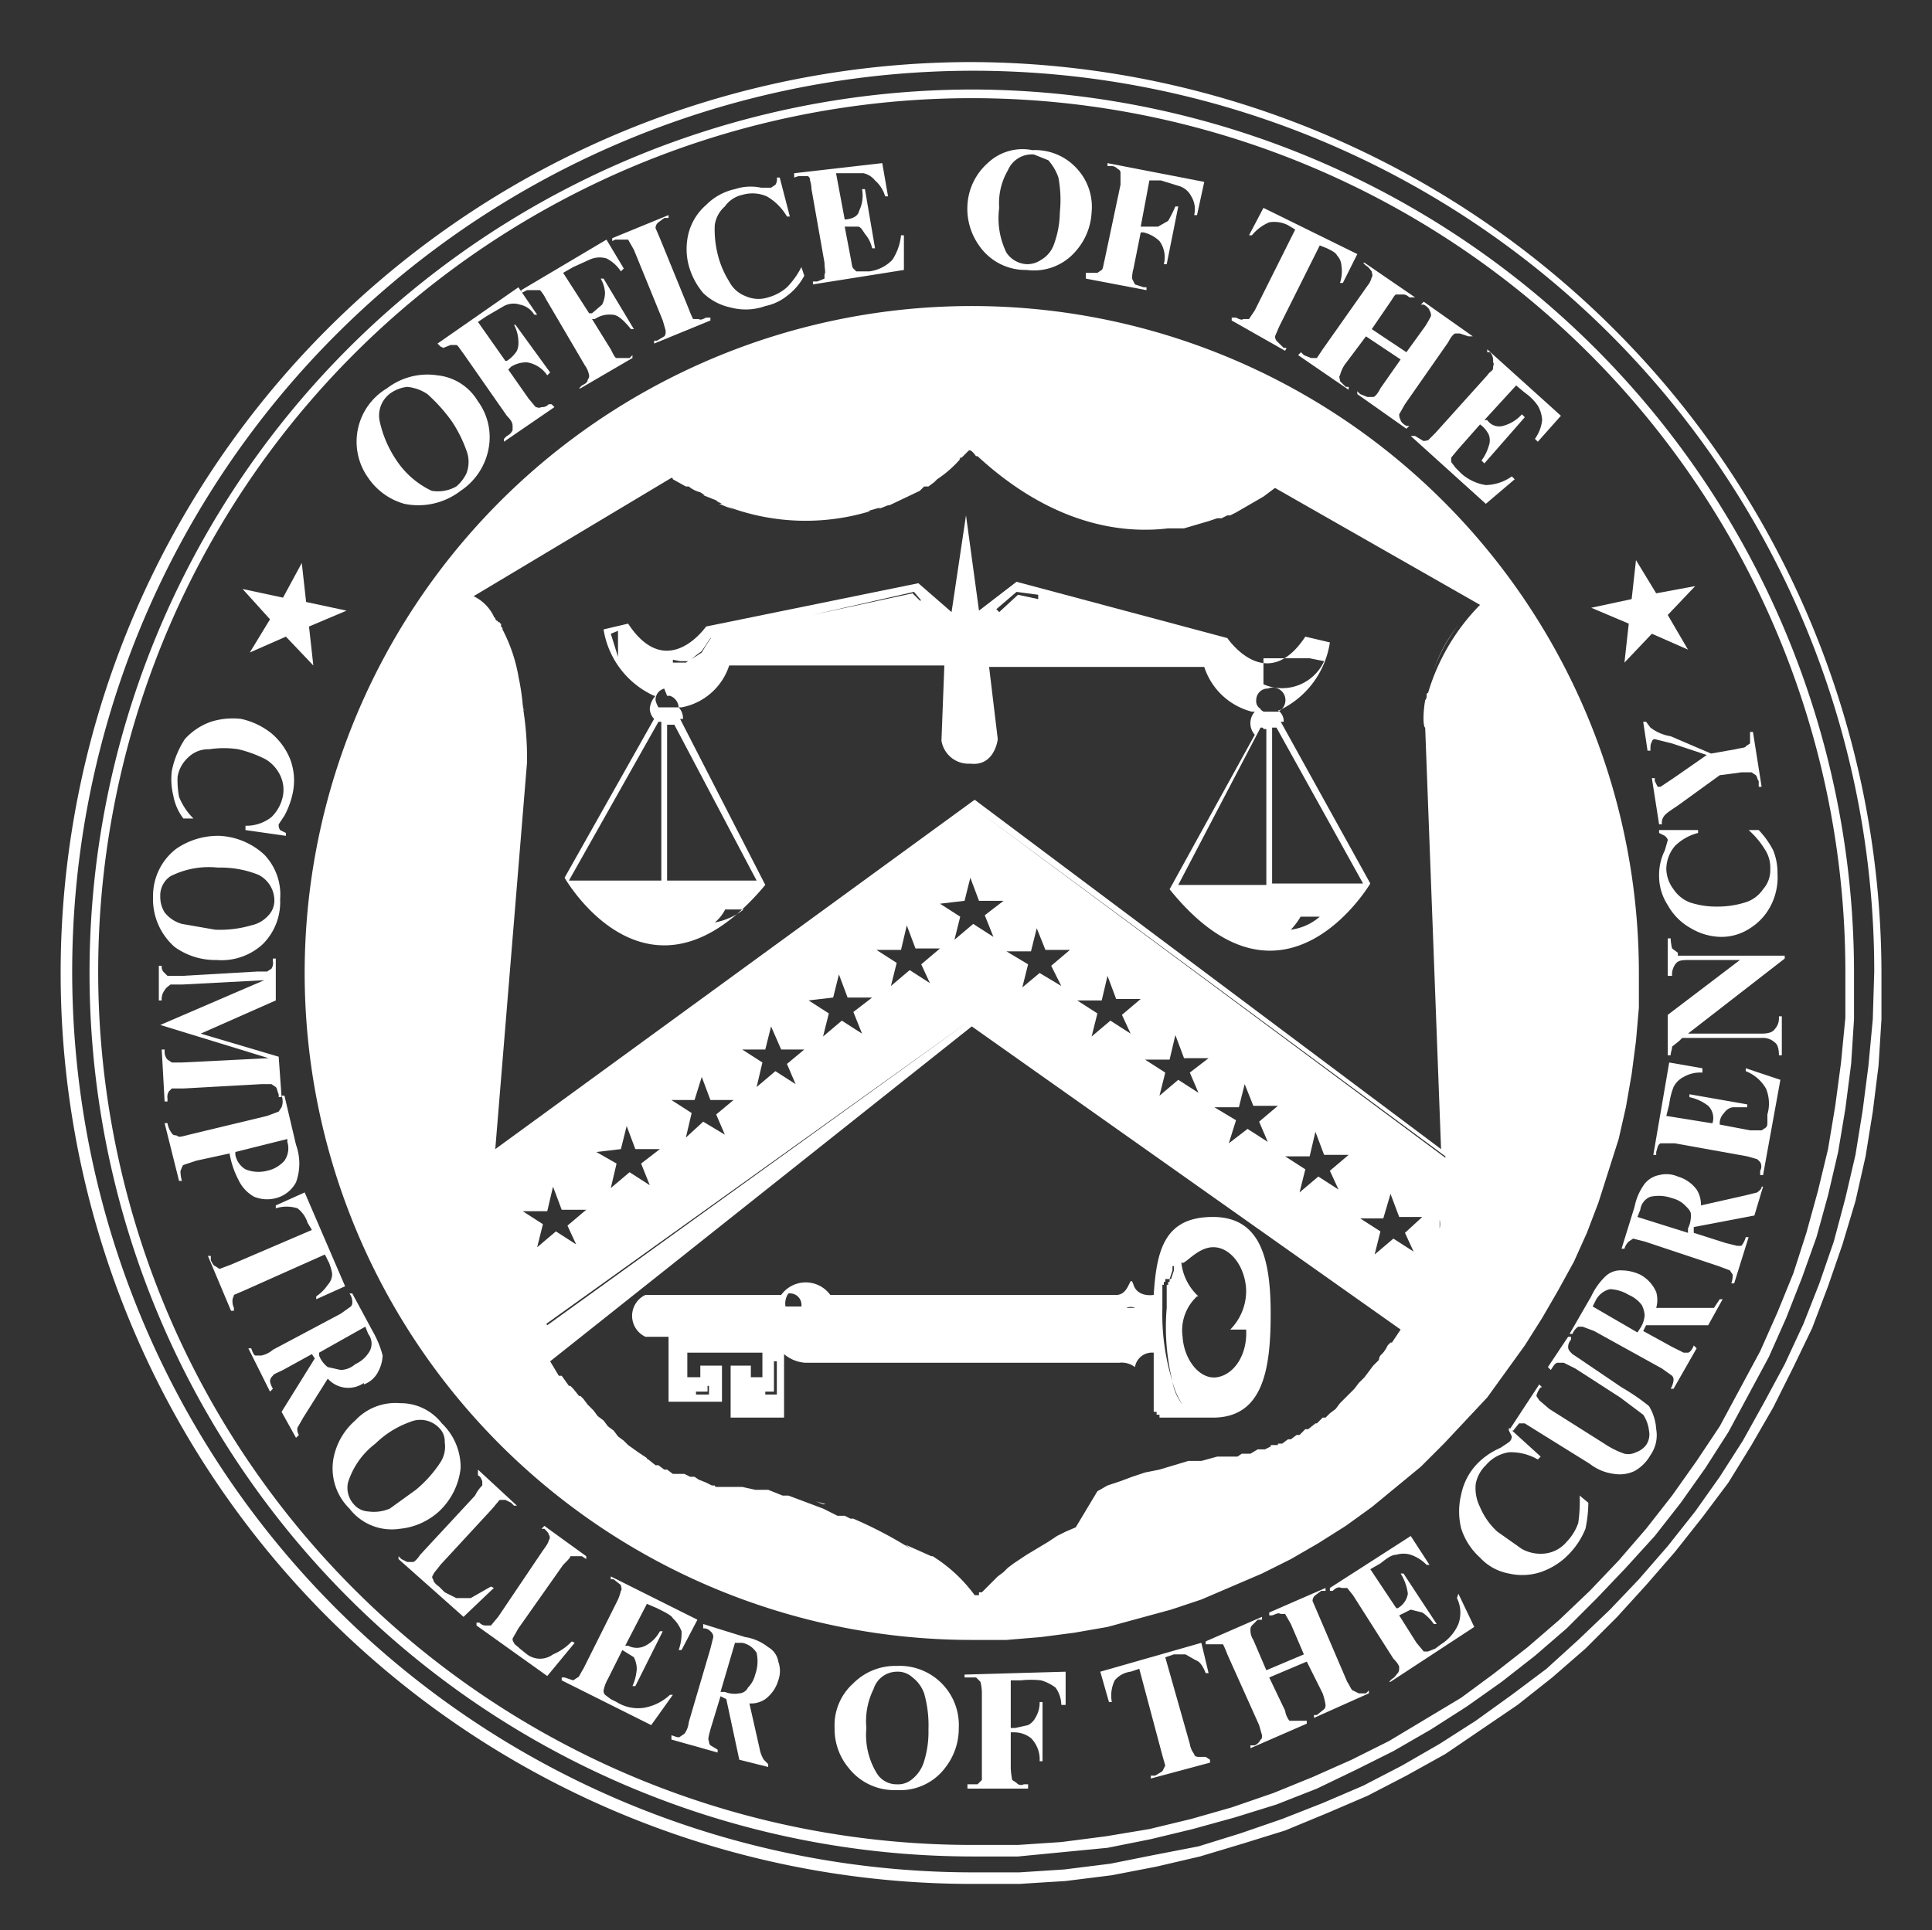
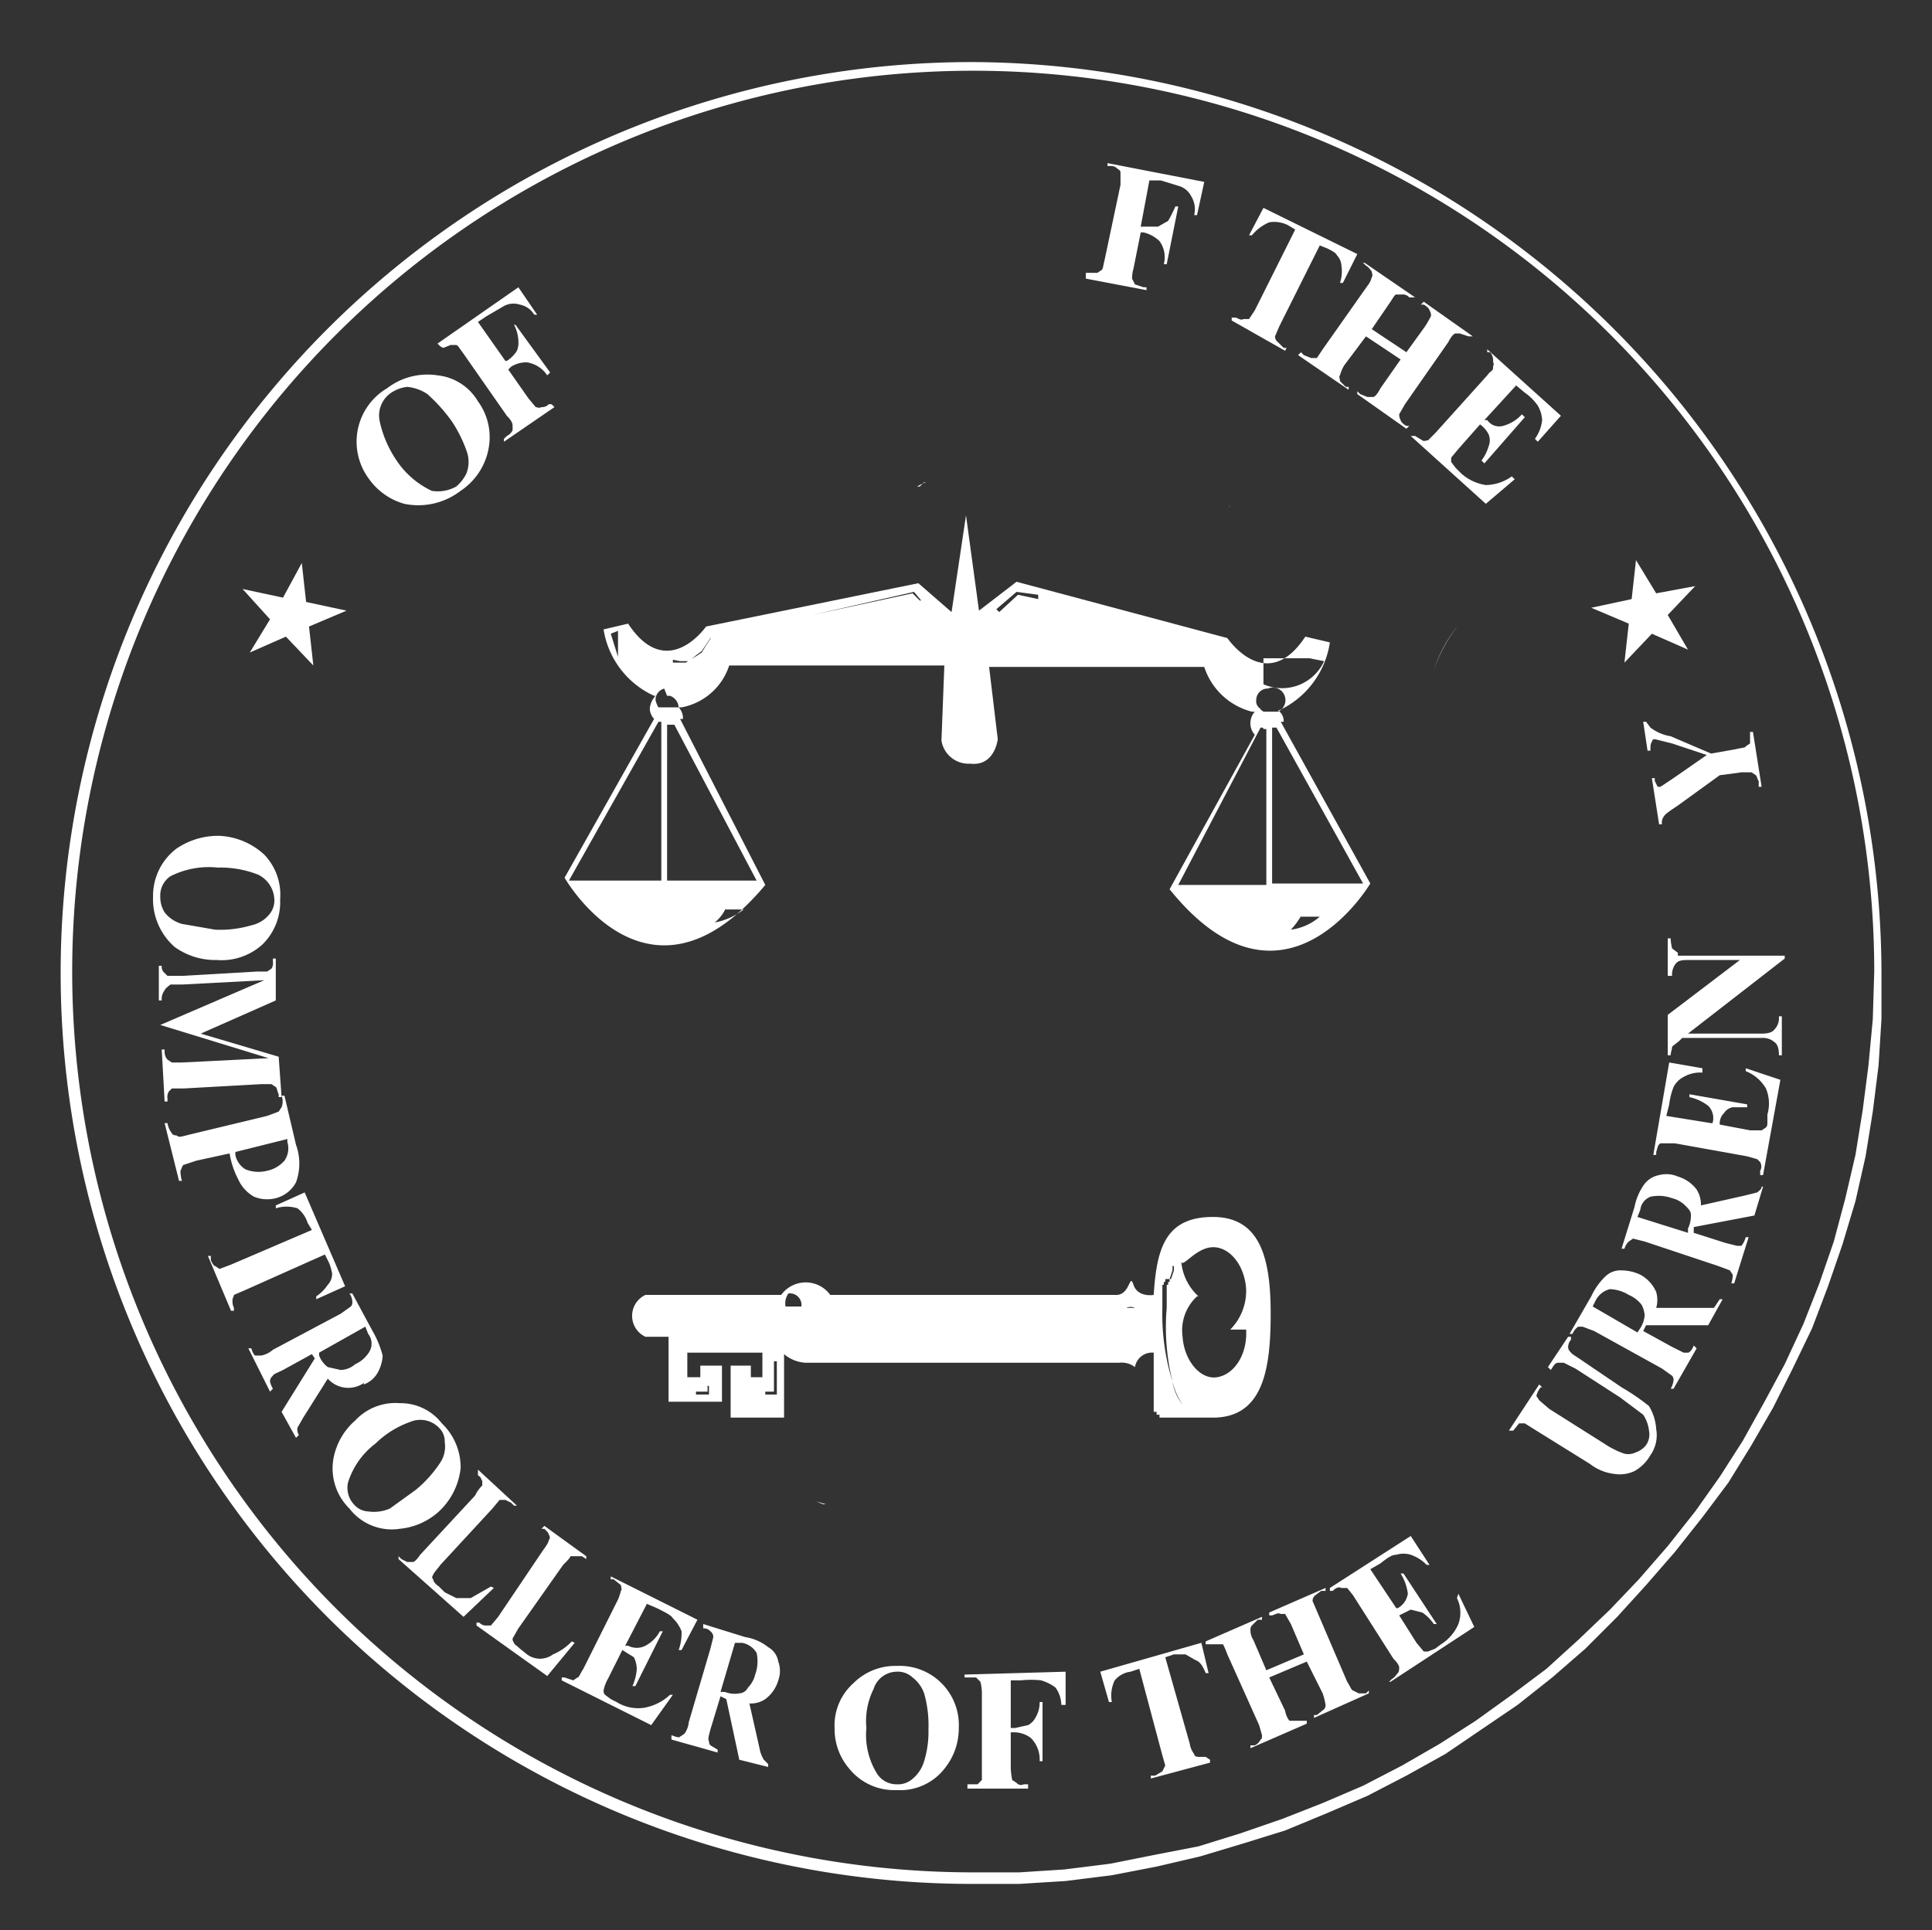
<svg xmlns="http://www.w3.org/2000/svg" width="133.8" height="133.7" fill="#fff">
  <rect width="100%" height="100%" fill="#333333" stroke="none" />
  <path d="M67.3 4.3a63.1 63.1 0 0 0 0 126.2h3.3l3.2-.2 3.2-.4 3.1-.6 3-.7 3-.9 2.9-.9 2.9-1.2 2.8-1.2 2.7-1.4 2.7-1.5 5-3.4 2.4-1.9 2.3-2 2.2-2.2 2-2.2 2-2.3 1.9-2.4 1.8-2.4 1.6-2.6 1.5-2.6 1.4-2.8 1.3-2.7 1.1-2.9 1-2.9.9-3 .7-3.1.5-3.1.4-3.2.2-3.2v-3.2a63.2 63.2 0 0 0-63-63.1zm62.4 66.3l-.3 3.2-.4 3.1-.5 3.1-.7 3-.8 3-1 2.9-1.1 2.8-1.3 2.8-1.4 2.6-1.5 2.7-1.6 2.5-1.7 2.4-1.9 2.4-2 2.3-2 2.1-2.2 2.1-2.2 2-2.4 1.8-2.5 1.8-2.5 1.6-2.6 1.5-2.7 1.4-2.8 1.2-2.8 1.1-2.9 1-2.9.9-3.1.6-3 .6-3.2.4-3.1.2h-3.3a62.4 62.4 0 1 1 62.5-62.4zM99.3 46.4a10.8 10.8 0 0 1 1.7-3.1 9.7 9.7 0 0 0-1.7 3.1zM56.5 104l.5.2h.2zm28.7-68.9h-.1a.1.1 0 0 0 .1 0zm-18.1-4.3zm-2.1 2h0zm-.9.6H64l-.3.3h-.2zm.1-.1h0z" />
-   <path d="M66.6 31.3h-.1l.2-.2zM64.7 33h0l-.4.3h-.1z" />
-   <path d="M66.7 31.2h0zm-1.8 1.6l-.2.2z" />
-   <path d="M78.9 112.1l2.2-.6 2.1-.7 4.2-1.8 2-1 1.9-1.1 1.9-1.2 1.8-1.3 3.4-2.8 1.6-1.6 3-3.2 2.6-3.6 1.2-1.9 1.1-1.9 1.1-2 .9-2 .8-2.1 1.4-4.4.5-2.2.4-2.3.3-2.3.2-2.3v-2.4a46.2 46.2 0 1 0-46.1 46.2h2.3l2.4-.2 2.3-.3 2.3-.4zm18.3-20zm.7-5.4l-1.4-.9-1.3 1.1.4-1.6-1.4-.9h1.6l.5-1.7.6 1.6h1.6l-1.2 1.1zm-5.2-4.3l-1.4-.9-1.3 1.1.4-1.6-1.4-.9h1.7l.4-1.7.6 1.6h1.7l-1.3 1.1zm-4.9-3.3l-1.4-.9-1.3 1 .5-1.6-1.5-.9h1.7l.4-1.6.6 1.5h1.7l-1.3 1.1zM83 75.7l-1.4-.9-1.3 1.1.4-1.6-1.4-.9H81l.4-1.7.6 1.6h1.7l-1.3 1zm-4.7-4.1l-1.4-.9-1.3 1.1.4-1.6-1.4-.9h1.7l.4-1.7.6 1.6H79l-1.3 1.1zm-4.8-3.3l-1.5-.9-1.2 1 .4-1.6-1.5-.9h1.7l.4-1.6.6 1.5h1.7l-1.3 1.1zm-4.7-3.4l-1.4-.9-1.3 1.1.4-1.6-1.4-.9 1.7-.2.4-1.6.6 1.6h1.7l-1.3 1zm-4.4 3.2l-1.4-.9-1.3 1.1.4-1.6-1.4-.9h1.7l.4-1.7.6 1.6h1.7l-1.3 1.1zm-4.7 3.5l-1.4-.9-1.3 1.1.4-1.6-1.4-.9 1.7-.2.4-1.6.6 1.6h1.7l-1.3 1zm-4.6 3.5l-1.4-.9-1.3 1.1.4-1.7-1.4-.9H53l.4-1.6.7 1.6h1.6l-1.2 1zm-4.9 3.5l-1.5-.9-1.2 1.1.4-1.7-1.4-.9h1.6l.5-1.6.6 1.6h1.6l-1.2 1zM45 82.1l-1.4-.9-1.3 1.1.4-1.7-1.4-.8 1.7-.2.4-1.6.6 1.6h1.7l-1.3 1zm-5.1 4.1l-1.4-.9-1.3 1.1.4-1.6-1.4-.9h1.7l.4-1.7.6 1.6h1.7l-1.3 1.1zm57.7 5.3zm1.9-5h0c0-.2.1-.3.1-.5v-.2c0 .2-.1.4-.1.7zm.2-1.4v-.6a1.3 1.3 0 0 1 0 .6zm.3-1.9c0-.4.1-.8.1-1.1s-.1.7-.1 1.1zm.1-1.2h0zM32.8 41.3h0l13.7-8.2a.1.1 0 0 1 .1.1h0l.9.5h.2a2 2 0 0 0 .8.4l.3.2h-.1l1 .4h-.1l.4.2h-.2l1 .4-.4-.2a15.4 15.4 0 0 0 9.9.3h-.2l.7-.2h.2l.5-.2h.1l2.1-1 .3-.3h.3l.4-.3.2-.2a7.9 7.9 0 0 0 1.6-1.4h-.1a.1.1 0 0 0 .1-.1h.1l.5-.5h.1c.2.1.3.3.4.4h.1c5.1 4.7 9.9 5.4 13.2 5H82l1.7-.5.6-.2h.3l.4-.2h.2l.4-.2 1.9-1.1.8-.6 14.2 8.1a14.6 14.6 0 0 0-3.6 6.1h0c-.1 0-.1.1-.1.2h0a.4.4 0 0 1-.1.3h0c-.2 1.2-.1 1.9 0 1.9l1.1 29.2-32.3-24.2-33.2 24.2 2.2-26.8a22.1 22.1 0 0 0-.3-3.9c0 .1.1.2.1.3s-.1-.3-.1-.4h0a16 16 0 0 0-1-4.3 16 16 0 0 1 .8 3 11.2 11.2 0 0 0-1.2-3.9c0-.1 0-.1-.1-.2v-.2a.1.1 0 0 1-.1-.1h-.1a.1.1 0 0 0-.1-.1h0c-.1-.1-.1-.1-.1-.2a.1.1 0 0 1-.1-.1 3 3 0 0 0-1.4-1.4zm3.4 7.4a.9.9 0 0 0-.1-.5.9.9 0 0 1 .1.5zm-.1-.6a1.3 1.3 0 0 0-.1-.6 1.3 1.3 0 0 1 .1.6zm1.8 43.7L36.7 90l-.3-.7-.4-.7-.6-1.4-.3-.8-.2-.7-.3-.8-.2-.8v-.7l-.2-.8v-2.3L67.5 56l32.6 24.1v.1L67.5 56 34 80.3v2.3l.2.8v.7l.2.8.3.8.2.7.3.8.6 1.4.4.7.3.7 1.2 1.8 29.6-21.2L95 90.5 67.3 70.6 37.9 91.8zm36.6 14l-.7.3-.6.3-.6.4-1.5.9-.9.6-.4.3-.3.3-.4.3-1.1 1.1h-.2v.2h-.3a10.5 10.5 0 0 0-2.6-2.5h0l-.3-.2h-.1l-1.8-.8.4.3a29.2 29.2 0 0 0-4-2.1h-.2l-.4-.2H58l-1-.5-2.4-.9h-.4l-1-.4h-.9l-.9-.2h-1.7c-.1 0-.2 0-.2-.1h-.2l-.4-.2-.5-.2-.3-.2h-.3l-.4-.2h-.8l-.4-.3H46l-.4-.3h-.2l-.5-.4a.1.1 0 0 1-.1-.1l-.6-.4-.7-.5-.3-.3-.4-.3-.3-.4-.4-.3-.3-.4-.4-.3-.3-.4-.4-.4-.3-.4-.2-.2h-.1l-.4-.5-.2-.2h-.1l-.5-.7h-.2l-.6-1 29.2-23.2 29.7 21-.6.9h-.1l-.2.2a2.1 2.1 0 0 1-.4.6.5.5 0 0 0-.2.4l-.4.4-.6.8-.4.4-.3.4-1 1-.3.4-.4.3-.3.3h-.2l-.4.4h-.1l-.5.4h-.2l-.4.4h-.2l-.4.3h-.2l-.4.3h-.2c-.1 0-.1 0-.1.1h-.4c-.1 0-.1 0-.1.1l-.4.2h-.5l-.5.3H86l-.3.2h-1.4l-1.1.3h-.9l-2 .6-1 .2-.9.3-.8.3-.9.3-.7.4zm-12.5.8l.7.4z" />
-   <path d="M66.8 31.1h0zm.6-24.9a61.2 61.2 0 0 0 0 122.4h3.1l6.2-.6 3-.6 2.9-.7 2.9-.8 2.9-.9 2.8-1.1 2.7-1.3 2.6-1.3 2.6-1.5 2.5-1.6 2.4-1.7 2.3-1.8 2.2-1.9 2.1-2.1 2-2.1 2-2.2 1.8-2.3 1.7-2.4 1.6-2.5 2.8-5.2 1.2-2.7 1.1-2.8 1-2.8.8-2.9.7-3 .5-3 .4-3.1.2-3.1v-3.2a61.2 61.2 0 0 0-61-61.2zm60.4 64.3l-.3 3.1-.4 3-.5 3-.7 2.9-.8 2.9-.9 2.8-1.1 2.7-1.2 2.7-2.8 5.2-1.6 2.4-1.7 2.4-1.8 2.3-1.9 2.2-2 2.1-2.1 2-2.2 1.9-2.3 1.8-2.3 1.7-5 3-2.6 1.3-2.7 1.2-2.7 1.1-2.9 1-2.8.8-2.9.7-3 .5-3.1.4-3 .2h-3.1a60.5 60.5 0 1 1 60.4-60.5z" />
  <path d="M78.6 94.7a1.2 1.2 0 0 1 1.3-1v4.1h.2v.2h.2v.2H84c3.5 0 4-3.4 4-7.2s-.7-6.7-4-6.7-3.9 2.2-4.1 5.4h0s-1.1.2-1.4-.7-.2.8-1.3.7H57.5a2.1 2.1 0 0 0-3.4 0h-9.4a1.6 1.6 0 0 0 0 2.9h1.6v4.5H50v-2.5h-1.5v.8h-.9v-1.7h5.2v1.7H52v-.8h-1.4v3.6h3.7v-4.4a2.5 2.5 0 0 0 1.5.6h21.7a1.5 1.5 0 0 1 1.1.3zm8.1 2a2.4 2.4 0 0 0 .1-.7 2.4 2.4 0 0 1-.1.7zm0-3.5h0a4.5 4.5 0 0 1 .3 1.6 4.5 4.5 0 0 0-.3-1.6zm0-5a2.6 2.6 0 0 1 .2 1.5 2.6 2.6 0 0 0-.2-1.5zm0 2.4l-.2.7zm-4.3 7.6h0zm1.5-11.8c1.2-.1 2.3 1.2 2.4 2.9a3.8 3.8 0 0 1-1.1 2.8h1.1c.1 1.7-.8 3.1-2 3.3s-2.3-1.2-2.4-2.8a3.2 3.2 0 0 1 1-2.8h.1a3.7 3.7 0 0 1-1.2-2.5c0 .7.9-.8 2.1-.9zm-3.4 4.2V89h.1v-.2h.1v-.2h.3l.2-.6v-.3h.8l.3-.3-.3.3h-.7v.3l-.2.6H81v.2h-.1v.2h-.1v1.6a15.7 15.7 0 0 0 .4 5.1 4.8 4.8 0 0 0 .7 1.6 3.4 3.4 0 0 1-.7-1.6 15.7 15.7 0 0 1-.7-5.1zm-1.9 0H78a.7.7 0 0 1 .6 0zm-30.4 5.8h.8V96h.1v.6h-.9zm7.3-5.9h-1.1a1.2 1.2 0 0 1 .2-.9.8.8 0 0 1 .9.9zm-8.8 7.4v-4.1zm-1.8-6.6zm8.9 5.3H53v-.2h.6v-2.1h.2zm4.5-5.3zm-5.3-30l-5.9-11.5h.2a1.1 1.1 0 0 0-.3-.8h.2a4.3 4.3 0 0 0 3.3-2.9h14.9l-.2 5.2a1.9 1.9 0 0 0 2 1.6c1.7.2 1.9-1.7 1.9-1.7l-.6-5h14.9a4.7 4.7 0 0 0 3.3 3.1h.2a1.2 1.2 0 0 0 0 1.6L81 61.6c7.9 9.8 13.9-.4 13.9-.4L88.7 50h.2a.9.9 0 0 0-.4-.8h.1a6.2 6.2 0 0 0 3.5-4.7l-1.7-.4c-2.7 4.1-5.4.1-5.4.1l-14.6-3.9-2.6 2-.9-6.6-1 6.7-2.3-2-14.7 3s-2.7 3.9-5.4-.2l-1.7.4a6.1 6.1 0 0 0 3.5 4.6h.1a1.5 1.5 0 0 0-.4.9 1.1 1.1 0 0 0 .3.7l-6.2 11s5.8 10.2 13.9.5zm28.6 0l5.7-10.9h.1a.1.1 0 0 1 .1.1h.2v10.8zm7.8 3.1a5.3 5.3 0 0 0 1.2-2.1h-6.8a1.7 1.7 0 0 0-.1 1.2h7.7a3.8 3.8 0 0 1-2 .9zm5-3.2h-6.3V50.4h.3zm-5.9-11.9h-1c-.1-.1-.2-.1-.2-.2a.6.6 0 0 1-.3-.6.8.8 0 0 1 .7-.8h.1a.873.873 0 0 1 .7 1.6zm-1-3.7h3.2l1 .2a3.2 3.2 0 0 1-4.2 1.6zM70.4 41l1.5.2v.3l-1.4-.3-1.3 1.2-.2-.2zM67 51.4zm-.5-.3zm-.4-5.7h0v4.7a.9.9 0 0 0 .3.9.9.9 0 0 1-.3-.9zm-23.8-1.5l.5-.2v1.8zm7.2 20a2.7 2.7 0 0 0 1-2h-6.9c-.3.3.2 1.1.2 1.1h7.7a4.6 4.6 0 0 1-2 .9zm2.9-2.9h-6.2V50.2h.5zm-5.3-15.2h.6l.5-.4.4-.3.6-.9L63.3 41l.5.6h-.1l-.5-.5-13.9 3-.4.6-.3.5-.3.2-.5.3-.3.2h-.9v-.2zm-.9 2.4h.2a.9.9 0 0 1 .6.8h-1.4a1.7 1.7 0 0 1-.2-.5.8.8 0 0 1 .6-.8zm-.6 1.8h.2v11h-6.4zM28 34.9a4.8 4.8 0 0 0 3.9-.9 4.5 4.5 0 0 0 2-3.4 4.2 4.2 0 0 0-.8-2.8 3.7 3.7 0 0 0-2.8-1.8 4.6 4.6 0 0 0-3.5.9 4.3 4.3 0 0 0-1.3 6.2 4.5 4.5 0 0 0 2.5 1.8zm-.9-7.7a2.5 2.5 0 0 1 1.1-.4 3 3 0 0 1 1.4.5 11.5 11.5 0 0 1 1.7 1.9 9.2 9.2 0 0 1 1 2 2.2 2.2 0 0 1 0 1.6 2.8 2.8 0 0 1-.7.9 2.6 2.6 0 0 1-1.7.3 6 6 0 0 1-2.5-2.2 7.7 7.7 0 0 1-1.1-2.6 1.9 1.9 0 0 1 .8-2zm3.3 77.5a4.8 4.8 0 0 0 1.5-3 4.2 4.2 0 0 0-1.3-3.1 3.6 3.6 0 0 0-2.9-1.4 3.8 3.8 0 0 0-3.1 1.2 4.6 4.6 0 0 0-1.5 2.6 3.9 3.9 0 0 0 1.1 3.5 3.7 3.7 0 0 0 3.5 1.4 4.7 4.7 0 0 0 2.7-1.2zm-3.4-.2a2.8 2.8 0 0 1-1.5.2 1.4 1.4 0 0 1-1-.5 1.7 1.7 0 0 1-.4-1.5A5.4 5.4 0 0 1 26 100a6.6 6.6 0 0 1 2.4-1.5 1.8 1.8 0 0 1 2 .4 1.3 1.3 0 0 1 .4 1 2 2 0 0 1-.3 1.4 8.5 8.5 0 0 1-1.7 1.9zm3.7-80.4l.5-.2h.4c.1 0 .2.2.5.6l3 4.3c.3.3.4.5.4.7v.3a.8.8 0 0 1-.4.4l-.2.2v.2l3.5-2.4-.2-.2H38a.6.6 0 0 1-.5.2c-.2.1-.3 0-.4 0l-.5-.6-1.4-2 .2-.2a2 2 0 0 1 1.1-.3 2.1 2.1 0 0 1 1.4.9l.2-.2-2.4-3.3h-.1a2.6 2.6 0 0 1 .3 1.1 1.5 1.5 0 0 1-.1.7 2.3 2.3 0 0 1-.7.7H35l-1.9-2.7.6-.4 1.2-.7a1.4 1.4 0 0 1 1.1-.1 1.5 1.5 0 0 1 1 .7h.2l-1.3-1.9-5.6 3.9.2.2z" />
-   <path d="M36.5 20.1h.9a2.5 2.5 0 0 1 .4.6l2.7 4.6a1.7 1.7 0 0 1 .3.7.4.4 0 0 1-.1.3c0 .2-.2.3-.4.4l-.2.2h.1l3.6-2.1v-.2l-.2.2h-.9c-.1 0-.2-.2-.4-.6L41 22.1h.2a1.8 1.8 0 0 1 1.2-.3c.4 0 .8.4 1.3 1h.2l-2.1-3.5h-.2a2.2 2.2 0 0 1 .3 1 1.9 1.9 0 0 1-.2.8l-.7.6h-.2L39 18.9l.7-.4 1.1-.5a1.7 1.7 0 0 1 1.2-.1 2.6 2.6 0 0 1 1 .9l.2-.2-1.2-2-5.9 3.5v.2zm6.1-3.5h.9l.4.7 2 4.9.2.7c0 .2 0 .3-.1.4l-.5.3h-.2v.2l3.9-1.6V22h-.3c-.2.1-.4.2-.5.1H48a6.7 6.7 0 0 1-.3-.7l-2-4.9-.3-.7a.5.5 0 0 1 .2-.4l.4-.3h.3v-.2l-3.9 1.6v.2zm6.1 3.7a3.9 3.9 0 0 0 1.9 1 4 4 0 0 0 2.4-.1 3.5 3.5 0 0 0 1.5-.7 4.2 4.2 0 0 0 1.2-1.4l-.2-.6a5.6 5.6 0 0 1-1 1.4 3.3 3.3 0 0 1-1.3.7 2.2 2.2 0 0 1-1.6-.1 2.1 2.1 0 0 1-1.1-1 6.4 6.4 0 0 1-.8-1.9 7.1 7.1 0 0 1-.2-2 2.1 2.1 0 0 1 .7-1.3 2 2 0 0 1 1.2-.8 2.5 2.5 0 0 1 1.7.1 3.8 3.8 0 0 1 1.4 1.4h.2l-.7-2.7h-.2a.7.7 0 0 1-.1.5l-.3.2h-.7a3.5 3.5 0 0 0-1.8.1 4 4 0 0 0-2 1.1 3.9 3.9 0 0 0-1.2 1.9 4.5 4.5 0 0 0 0 2.3 5 5 0 0 0 1 1.9zm6.6-8.1h.6c.1 0 .2.1.2.3a2.2 2.2 0 0 1 .1.6l.9 5.1c0 .4.1.7 0 .8v.3l-.5.2h-.3v.2l6.3-1v-2.4h-.2a3.8 3.8 0 0 1-.6 1.7 2.7 2.7 0 0 1-1.6.8h-.9l-.2-.2c-.1-.1-.1-.3-.2-.8l-.4-2.1h.9c.2 0 .3.2.5.5a2.3 2.3 0 0 1 .5 1h.2l-.7-4.1h-.2a2.4 2.4 0 0 1-.2 1.5q-.1.5-.9.6h-.1l-.6-3.2h1.9a1.4 1.4 0 0 1 .8.5 2.3 2.3 0 0 1 .7 1.1h.2l-.4-2.3-6.1.7v.3zm15.8 6.5a3.8 3.8 0 0 0 3.4-1.3 4.4 4.4 0 0 0 1.1-2.7 3.9 3.9 0 0 0-1-3 3.9 3.9 0 0 0-3.1-1.3 3.5 3.5 0 0 0-3.1.9 4.2 4.2 0 0 0-1.4 2.9 4.4 4.4 0 0 0 .8 2.8 3.9 3.9 0 0 0 3.3 1.7zm-1.9-4.3a4.5 4.5 0 0 1 .6-2.6 1.8 1.8 0 0 1 1.8-1.1l1 .4a3.5 3.5 0 0 1 .7 1.2 8.3 8.3 0 0 1 .1 2.4 6.7 6.7 0 0 1-.4 2.2 2 2 0 0 1-.9 1.1 1.7 1.7 0 0 1-1 .3 1.8 1.8 0 0 1-1.4-.8 5.4 5.4 0 0 1-.5-3.1zM12.7 56.7h.7a4.4 4.4 0 0 1-1-1.5 6.1 6.1 0 0 1-.1-1.4 2.3 2.3 0 0 1 .7-1.3 2 2 0 0 1 1.5-.6 6.7 6.7 0 0 1 2 0 8.4 8.4 0 0 1 1.9.7 2.6 2.6 0 0 1 1 1.1 2.3 2.3 0 0 1 .2 1.4 2.8 2.8 0 0 1-.8 1.5 2.8 2.8 0 0 1-1.8.6v.3l2.8.4v-.2l-.4-.2a.6.6 0 0 1-.1-.4l.4-.6a5.8 5.8 0 0 0 .6-1.7 4.2 4.2 0 0 0-.2-2.2 4.6 4.6 0 0 0-1.3-1.8 5.1 5.1 0 0 0-2.1-1 5 5 0 0 0-2.1.2 4.4 4.4 0 0 0-1.8 1.2 6.3 6.3 0 0 0-.9 2.2 4.7 4.7 0 0 0 .1 1.7 3.7 3.7 0 0 0 .7 1.6zm96.7 46.9a10.3 10.3 0 0 1-.1 1.9 3.5 3.5 0 0 1-.8 1.3 2.3 2.3 0 0 1-1.4.8 2.7 2.7 0 0 1-1.7-.3l-1.7-1.2a4.8 4.8 0 0 1-1.2-1.7 2.9 2.9 0 0 1-.3-1.6 2.4 2.4 0 0 1 .7-1.3 2.6 2.6 0 0 1 1.6-.9 3.7 3.7 0 0 1 2 .5l.2-.2-2.2-2v.2l.2.4a.5.5 0 0 1-.2.4l-.6.4a5 5 0 0 0-1.6 1.1 4.3 4.3 0 0 0-1.1 2.1 4.9 4.9 0 0 0 0 2.4 4.6 4.6 0 0 0 1.3 2 3.6 3.6 0 0 0 2 1.1 4.1 4.1 0 0 0 2.2-.1 4.9 4.9 0 0 0 2.1-1.4 5.4 5.4 0 0 0 1-1.6 9 9 0 0 0 .2-1.8zm11.7-46.1a5.8 5.8 0 0 1 1.1 1.3 2.3 2.3 0 0 1 .4 1.4 2 2 0 0 1-.5 1.4 2.3 2.3 0 0 1-1.2.9 6.4 6.4 0 0 1-2 .3 5.8 5.8 0 0 1-1.9-.3 2.4 2.4 0 0 1-1.1-.9 2.4 2.4 0 0 1-.5-1.4 2.5 2.5 0 0 1 .6-1.6 3.5 3.5 0 0 1 1.6-.9v-.2h-2.7v.2l.4.2c.1.1.2.2.2.3l-.2.7a3.8 3.8 0 0 0-.4 1.7 3.7 3.7 0 0 0 .6 2.1 4.1 4.1 0 0 0 1.6 1.6 4.2 4.2 0 0 0 2.1.6 3.6 3.6 0 0 0 2-.6 4 4 0 0 0 1.4-1.5 4.3 4.3 0 0 0 .5-2.3 4.1 4.1 0 0 0-.3-1.6 6.1 6.1 0 0 0-1-1.4z" />
  <path d="M12.1 65.6a4.8 4.8 0 0 0 2.9.9 4.2 4.2 0 0 0 3.2-1.1 4.1 4.1 0 0 0 1.2-3.1 4 4 0 0 0-1.1-3.1 4.9 4.9 0 0 0-3.1-1.3 5.1 5.1 0 0 0-3 .9 4.1 4.1 0 0 0-1.6 3.3 4.4 4.4 0 0 0 1.5 3.5zm-.7-2.4a2 2 0 0 1-.3-1.1 1.6 1.6 0 0 1 .7-1.4 5.9 5.9 0 0 1 3.3-.6 7 7 0 0 1 2.8.5 2 2 0 0 1 1.1 1.7 1.5 1.5 0 0 1-.4 1.1 2.2 2.2 0 0 1-1.2.7 7.7 7.7 0 0 1-2.5.3l-2.3-.4a2.3 2.3 0 0 1-1.2-.8zm63.8-44.1v.2l4.2.8v-.2h-.2l-.6-.2-.2-.4a2.6 2.6 0 0 1 .1-.7l.5-2.5h.2a2.4 2.4 0 0 1 1.1.6 1.9 1.9 0 0 1 .3 1.6h.2l.8-4h-.2a9.3 9.3 0 0 1-.5 1l-.7.4H79l.6-3.2h.8l1.3.4a1.4 1.4 0 0 1 .8.7 1.7 1.7 0 0 1 .2 1.3h.2l.5-2.3-6.7-1.3v.2h.2a.6.6 0 0 1 .5.2c.2.1.2.2.2.3v.8L76.5 18c-.1.4-.1.6-.2.7l-.3.2h-.8zm13.9 5h-.2l-.4-.4a.5.5 0 0 1-.2-.4l.3-.7 2.8-5.6.5.2c.4.2.6.3.7.5a1.1 1.1 0 0 1 .3.7 2.6 2.6 0 0 1-.1 1.2h.2l1-2-6.5-3.2-1 1.9h.2a3.1 3.1 0 0 1 1.2-.9 2.1 2.1 0 0 1 1.3.2l.5.3-2.8 5.6-.4.6h-.4c-.1.1-.3 0-.5-.1h-.3v.2l3.7 2.1zM16.2 89.7l.7-.3 5.6-2.5.3.6a4.1 4.1 0 0 1 .2.7 1.1 1.1 0 0 1-.3.8 2.9 2.9 0 0 1-.8.8v.2l2-.9-2.8-6.5-2 .9v.2a2.5 2.5 0 0 1 1.5 0 2 2 0 0 1 .7 1l.3.5-5.6 2.4-.8.3-.3-.2c-.1 0-.2-.2-.3-.4V87h-.2l1.6 3.8h.2v-.2a1.1 1.1 0 0 1-.1-.5c0-.2.1-.3.1-.4zM95 18.8c0 .1.1.3 0 .4a1.5 1.5 0 0 1-.3.6l-3.1 4.4-.4.6h-.4l-.5-.2-.2-.2-.2.2 3.5 2.4v-.2h-.2l-.4-.4c0-.2-.1-.3 0-.4a2.6 2.6 0 0 1 .3-.7l1.5-2 2.4 1.6-1.4 2c-.2.4-.4.6-.5.6h-.4l-.5-.2-.2-.2v.2l3.4 2.4.2-.2h-.2c-.2-.1-.4-.3-.4-.4a.8.8 0 0 1-.1-.4l.4-.7 3-4.3c.2-.4.4-.6.5-.6h.3l.6.2h.3l-3.4-2.4-.2.2h.2c.2.1.4.3.4.4a.6.6 0 0 1 .1.4 7.8 7.8 0 0 1-.4.7l-1.3 1.8-2.4-1.6 1.3-1.9c.2-.3.3-.5.4-.5h.4a.6.6 0 0 1 .5.2h.4l-3.5-2.4h-.1l.2.2c.2.1.3.3.4.4zm8.4 6.3c.1.1 0 .2 0 .4s-.2.2-.4.5l-3.6 4-.5.5c-.1 0-.3.1-.4 0l-.5-.3h-.3l5.2 4.7 2-1.7-.2-.2a3.2 3.2 0 0 1-1.8.6 3.3 3.3 0 0 1-1.7-.8l-.4-.4-.3-.4v-.3l.5-.6 1.5-1.7a1.9 1.9 0 0 1 .6.7 1.1 1.1 0 0 1 0 .8 3.1 3.1 0 0 1-.5 1l.2.2 2.8-3.2-.2-.2a2.7 2.7 0 0 1-1.3.8 1 1 0 0 1-1.1-.4h-.2l2.2-2.4.6.5a3.6 3.6 0 0 1 .9.9 2.2 2.2 0 0 1 .3 1 2.7 2.7 0 0 1-.5 1.3l.2.2 1.6-1.8-5.1-4.6v.2h.2a.9.9 0 0 1 .2.7zm17.5 49.1a2.8 2.8 0 0 1 1.4 1.2 2.7 2.7 0 0 1 .1 1.8v.5c0 .2 0 .3-.1.4l-.3.2h-.8l-2.1-.4a1 1 0 0 1 .3-.8.9.9 0 0 1 .6-.4h1v-.2l-4-.7v.2a3.2 3.2 0 0 1 1.3.6 1.2 1.2 0 0 1 .3 1.2h-.1l-3.1-.5.2-.8a5 5 0 0 1 .3-1.2 1.6 1.6 0 0 1 .7-.7 2.3 2.3 0 0 1 1.3-.3V74l-2.3-.4-1.1 6.4h.2v-.2c.1-.3.1-.5.3-.6h1l5 .9.7.2.2.2a.6.6 0 0 1 0 .6v.3h.2l1.2-6.6-2.4-.8zm-58.8 41.2a4.1 4.1 0 0 0-3 1.2 3.9 3.9 0 0 0-1.3 3.1 4.2 4.2 0 0 0 1 2.8 4 4 0 0 0 3.3 1.5 3.9 3.9 0 0 0 3.4-1.6 4.4 4.4 0 0 0 .9-2.7 4.1 4.1 0 0 0-4.3-4.3zM64 122a2.5 2.5 0 0 1-.9 1.3 1.5 1.5 0 0 1-1 .3 1.6 1.6 0 0 1-1.4-.8 5.1 5.1 0 0 1-.7-3.1 5 5 0 0 1 .5-2.7 1.7 1.7 0 0 1 1.6-1.2 1.5 1.5 0 0 1 1.1.4 2.4 2.4 0 0 1 .8 1.1 8.1 8.1 0 0 1 .3 2.5 6.9 6.9 0 0 1-.3 2.2zm2.8-6v.2h.8l.3.3a3.5 3.5 0 0 1 .1.7v6.1l-.3.3H67v.3h4.2v-.3h-.3a.4.4 0 0 1-.5-.1l-.3-.2a5.4 5.4 0 0 1-.1-.8V120h.2a1.9 1.9 0 0 1 1.2.4 2.1 2.1 0 0 1 .6 1.6h.2v-4.1H72a2 2 0 0 1-.3 1.1 1.2 1.2 0 0 1-.5.5l-.9.2H70v-3.3h.7a6.3 6.3 0 0 1 1.4 0 3.1 3.1 0 0 1 1 .5 2.1 2.1 0 0 1 .4 1.2h.3v-2.3zm16.7 5.7H83c-.2 0-.3-.1-.3-.2a1.5 1.5 0 0 1-.3-.7l-1.7-6 .6-.2h.8l.7.4c.3.1.5.4.7.9h.2l-.5-2.1-7 2 .6 2.1h.2a2.4 2.4 0 0 1 .2-1.5 1.7 1.7 0 0 1 1.1-.6l.6-.2 1.6 6 .2.7-.2.4-.5.3h-.3v.2l4.1-1.1v-.2zm11.1-4.4h-.5l-.4-.2c-.1 0-.2-.3-.4-.6l-2.4-5.6a.5.5 0 0 1 .2-.4l.4-.3h.3v-.2l-3.9 1.7v.2h.2c.3-.1.4-.2.6-.1h.3l.4.7.9 2.1-2.6 1.1-.9-2.1a1.2 1.2 0 0 1-.2-.7.4.4 0 0 1 .1-.3l.4-.4h.3v-.2l-3.9 1.7v.2h1.2a6.7 6.7 0 0 1 .3.7l2.2 4.9.2.7c0 .1 0 .3-.1.3a.8.8 0 0 1-.4.4h-.3v.2l3.9-1.7v-.2h-1.2a1.5 1.5 0 0 1-.3-.7l-1.1-2.3 2.6-1.1 1.1 2.2a4.5 4.5 0 0 1 .2.8.4.4 0 0 1-.1.3l-.5.4H91v.2l3.8-1.7v-.2zm6.3-6.6a2.3 2.3 0 0 1 .1 1.8 3.1 3.1 0 0 1-1.2 1.4l-.4.3-.5.2h-.3l-.5-.6-1.2-1.9.8-.4.8.2a3 3 0 0 1 .8.8h.2l-2.3-3.5H97a3.4 3.4 0 0 1 .5 1.4 1.4 1.4 0 0 1-.7 1h-.1l-1.8-2.7.7-.4c.5-.4.8-.6 1.1-.6a1.7 1.7 0 0 1 1 0 2.8 2.8 0 0 1 1.1.7h.2l-1.3-2-5.6 3.6v.2h.2c.2-.2.4-.3.6-.2h.4l.4.5 2.8 4.4c.3.3.4.5.4.6s0 .3-.1.4-.2.3-.4.4l-.2.2h.1l5.8-3.8-1.1-2.3zm-56.3 7.6a2.8 2.8 0 0 1-1.9-.4l-.4-.2-.4-.3a.4.4 0 0 1-.1-.3 2.7 2.7 0 0 1 .3-.8l1-2 .8.5a1.9 1.9 0 0 1 .2.8 3.5 3.5 0 0 1-.3 1.2h.2l1.9-3.8h-.2a2.4 2.4 0 0 1-1 1 1.3 1.3 0 0 1-1.2 0h-.2l1.5-2.9.7.3c.6.3 1 .5 1.1.7a2.4 2.4 0 0 1 .6.9 3.4 3.4 0 0 1-.2 1.3h.2l1.1-2.1-6-3v.2h.2l.5.4c0 .1.1.3 0 .4a3.9 3.9 0 0 1-.2.6l-2.4 4.8c-.2.3-.3.6-.4.6l-.3.2-.6-.2h-.2v.2l6.2 3.1 1.5-2.1h-.2a3.5 3.5 0 0 1-1.8.9zm-33-42.2a.7.7 0 0 1 .1-.5l.2-.2h.8l5.4-.3h.7l.3.2c.1.1.1.3.2.5v.2h.2l-.2-2.8-5.4-1.6 5.2-2.3v-2.9h-.2v.2a.7.7 0 0 1-.1.5l-.3.2h-.7l-5.2.3h-1l-.3-.3a.6.6 0 0 1-.1-.4H11v2.4h.2a1 1 0 0 1 .2-.7c.1-.2.3-.3.4-.4h.8l5.7-.3-7.2 3.1 7.5 2.3-6 .3h-.7l-.3-.2a.8.8 0 0 1-.2-.5v-.2h-.2l.2 3.6h.2z" />
  <path d="M16.5 81.7a2.6 2.6 0 0 0 1.1 1.2 2.4 2.4 0 0 0 1.5.1 2.2 2.2 0 0 0 1.4-1.1 3.8 3.8 0 0 0 0-2.6l-.8-3.4h-.2a1.1 1.1 0 0 1 0 .8l-.2.3-.8.3-5.4 1.3c-.4.1-.7.2-.8.1s-.3 0-.4-.2a1.5 1.5 0 0 1-.3-.7h-.2l1 4h.2a2.3 2.3 0 0 1-.1-.7c.1-.2.1-.3.2-.4l.9-.3 2.3-.5a6 6 0 0 0 .6 1.8zm3.4-2.8v.2a1.5 1.5 0 0 1-.2 1.3 2.2 2.2 0 0 1-1.2.7A2.4 2.4 0 0 1 17 81a1.5 1.5 0 0 1-.7-1v-.2zm5.3 17a1.8 1.8 0 0 0 1-.9 2.6 2.6 0 0 0 .3-1.1 6.8 6.8 0 0 0-.7-1.7l-1.4-2.6h-.2a1 1 0 0 1 .2.6.4.4 0 0 1-.1.3l-.7.5-4.7 2.5a1.8 1.8 0 0 1-.8.4h-.4c-.1 0-.2-.2-.3-.5h-.2l1.5 3 .2-.2a1.7 1.7 0 0 1-.2-.5.5.5 0 0 1 .2-.4c0-.1.3-.2.7-.4l2-1.1.2.3-2.3 3.7 1 1.8.2-.2a.7.7 0 0 1-.1-.5l.4-.7 1.7-2.7a1.9 1.9 0 0 0 2.5.3zm-2.5-1.2a1.8 1.8 0 0 1-.6-.8v-.2l3.2-1.8.2.5a1.1 1.1 0 0 1 .1 1.2 2.2 2.2 0 0 1-1 .9 1.6 1.6 0 0 1-1 .4zm30.5 19.4a3.4 3.4 0 0 0-1.6-.7l-2.9-.9v.3a.6.6 0 0 1 .5.2.5.5 0 0 1 .2.4l-.2.8-1.5 5.1a1.6 1.6 0 0 1-.3.8l-.3.2c-.1.1-.3 0-.6-.1v.3l3.2.9v-.2l-.5-.3a.4.4 0 0 1-.1-.3c-.1-.1 0-.4.1-.8l.7-2.3.4.2.9 4.2 2 .5v-.2l-.3-.3a2.2 2.2 0 0 1-.3-.8l-.7-3.1a1.8 1.8 0 0 0 1.1-.3 2.5 2.5 0 0 0 .9-1.3 1.9 1.9 0 0 0 0-1.3 1.4 1.4 0 0 0-.7-1zm-.9 1.9a1.9 1.9 0 0 1-.5.9.7.7 0 0 1-.6.4 1.8 1.8 0 0 1-1-.1h-.3l1-3.4h.5a1.5 1.5 0 0 1 1 .7 2.7 2.7 0 0 1-.1 1.5zm66.4-25.4h-4a2 2 0 0 0 0-1.1 2.5 2.5 0 0 0-1.1-1.2 3.1 3.1 0 0 0-1.3-.3 1.5 1.5 0 0 0-1.1.4 4.6 4.6 0 0 0-1 1.4l-1.5 2.6h.2a1.1 1.1 0 0 1 .4-.5h.3l.8.3 4.7 2.6.7.5a.4.4 0 0 1 .1.3 1.4 1.4 0 0 1-.2.6h.2l1.6-2.8-.2-.2c-.1.3-.3.5-.4.5h-.3l-.8-.4-2-1.1.2-.4h4.3l1-1.8h-.2zm-5.1 1.4l-.2.3-3.1-1.8.2-.4a1.5 1.5 0 0 1 1-.8 2.7 2.7 0 0 1 1.3.4 2.2 2.2 0 0 1 .9.7 1.9 1.9 0 0 1 .2.7 1.9 1.9 0 0 1-.3.9z" />
  <path d="M121.7 82.6l-.8.2-3.1.7a2 2 0 0 0-.3-1.1 2.5 2.5 0 0 0-1.3-.9 2 2 0 0 0-1.3-.1 1.7 1.7 0 0 0-1 .6 4 4 0 0 0-.7 1.6l-.9 2.9h.2a1.1 1.1 0 0 1 .3-.5l.3-.2.8.2 5.1 1.7.8.3.2.3a1.8 1.8 0 0 1-.1.6h.2l1-3.2h-.2a1.6 1.6 0 0 1-.3.6h-.3l-.8-.2-2.2-.7V85l4.2-.8.6-2h-.1c0 .2-.2.3-.3.4zm-4.8 2.5v.3l-3.5-1.1.2-.5a1.1 1.1 0 0 1 .7-.9 2.7 2.7 0 0 1 1.5.1 1.9 1.9 0 0 1 .9.5c.2.2.4.4.4.6a2 2 0 0 1-.2 1zM34 109.9l-1.4.8h-1l-.8-.4-.4-.4c-.3-.2-.4-.4-.4-.5a.2.2 0 0 1 0-.3c0-.1.2-.3.5-.7l3.6-3.9.5-.6h.4l.4.2.2.2h.2l-2.7-2.5v.4c.2.1.2.2.3.4v.3a2.5 2.5 0 0 0-.5.7l-3.8 4.1c-.2.3-.4.5-.5.5h-.4l-.4-.2-.2-.2v.2l4.5 4 2.1-2zm5.6 3.8a3.8 3.8 0 0 1-1.3.9 1.5 1.5 0 0 1-1.8 0l-.5-.4c-.2-.2-.4-.3-.4-.4a.4.4 0 0 1-.1-.3l.4-.7 3.1-4.4c.3-.3.5-.5.5-.6h.8l.3.2v-.2l-2.9-2.1-.2.2h.2c.2.2.3.3.3.4a.3.3 0 0 1 0 .4c0 .1-.1.3-.4.7l-3.1 4.6-.5.6h-.3a.6.6 0 0 1-.5-.2H33v.2l4.9 3.5 1.9-2.3zm74.6-16.3a14.6 14.6 0 0 0-1.9-1.3l-2.8-1.9-.6-.4c-.2-.2-.3-.3-.3-.5a.8.8 0 0 1 .2-.5v-.2h-.2l-1.4 2.1.2.2c.2-.3.3-.5.5-.5h.4l.8.4 3.1 2 1.6 1.2a2.5 2.5 0 0 1 .4 1.1 1.3 1.3 0 0 1-.2 1 1.5 1.5 0 0 1-.7.5 1.2 1.2 0 0 1-.8.1 5.9 5.9 0 0 1-1.4-.7l-3.8-2.4-.7-.6-.2-.3a1.5 1.5 0 0 1 .3-.6h.1l-.2-.2-2.1 3.2h.3l.4-.5h.4l.8.5 3.7 2.3a3.4 3.4 0 0 0 1.7.7 2.4 2.4 0 0 0 1.4-.2 2.9 2.9 0 0 0 1.1-1.1 2.4 2.4 0 0 0 .4-1.8 3.5 3.5 0 0 0-.5-1.6zm2-31.4l-.4-.3a3.5 3.5 0 0 1-.1-.7h-.2v2.6h.3a1.2 1.2 0 0 1 .3-.9c.2-.2.5-.2 1-.2h3.4l-5 3.8v2.8h.2c0-.2.1-.4.1-.6l.5-.4.2-.2h5.5a1.2 1.2 0 0 1 .9.3q.3.2.3.9h.2v-2.7h-.2v.2a1.1 1.1 0 0 1-.3.7q-.2.3-.9.3h-5.1l6.7-5.2v-.2h-7.4zm-1.9-15.6l-.3-.4h-.2l.3 2h.2c0-.3 0-.5.1-.6a.2.2 0 0 1 .2-.2l1.2.3 2.4.8-2.3 1.6-.9.6h-.2l-.2-.4v-.2h-.2l.5 3.2h.2a.7.7 0 0 1 .1-.5c.1-.2.4-.4 1-.8l2.9-2.1 1.5-.2h.7l.3.2c.1.1.1.3.2.4v.4h.2l-.6-3.8h-.2v.8l-.3.2c0 .1-.3.1-.7.2l-1.7.3-2.8-1.2a3.1 3.1 0 0 1-1.4-.6zm-1.8-4.5l1.9-2 2.5 1.1-1.4-2.4 1.9-2-2.7.5-1.4-2.3-.3 2.7-2.8.6 2.6 1.1-.3 2.7zm-95.2-.7l2.5-1.1 1.9 2-.3-2.7 2.6-1.1-2.8-.6-.3-2.7-1.3 2.4-2.8-.6 1.9 2.1-1.4 2.3z" />
</svg>